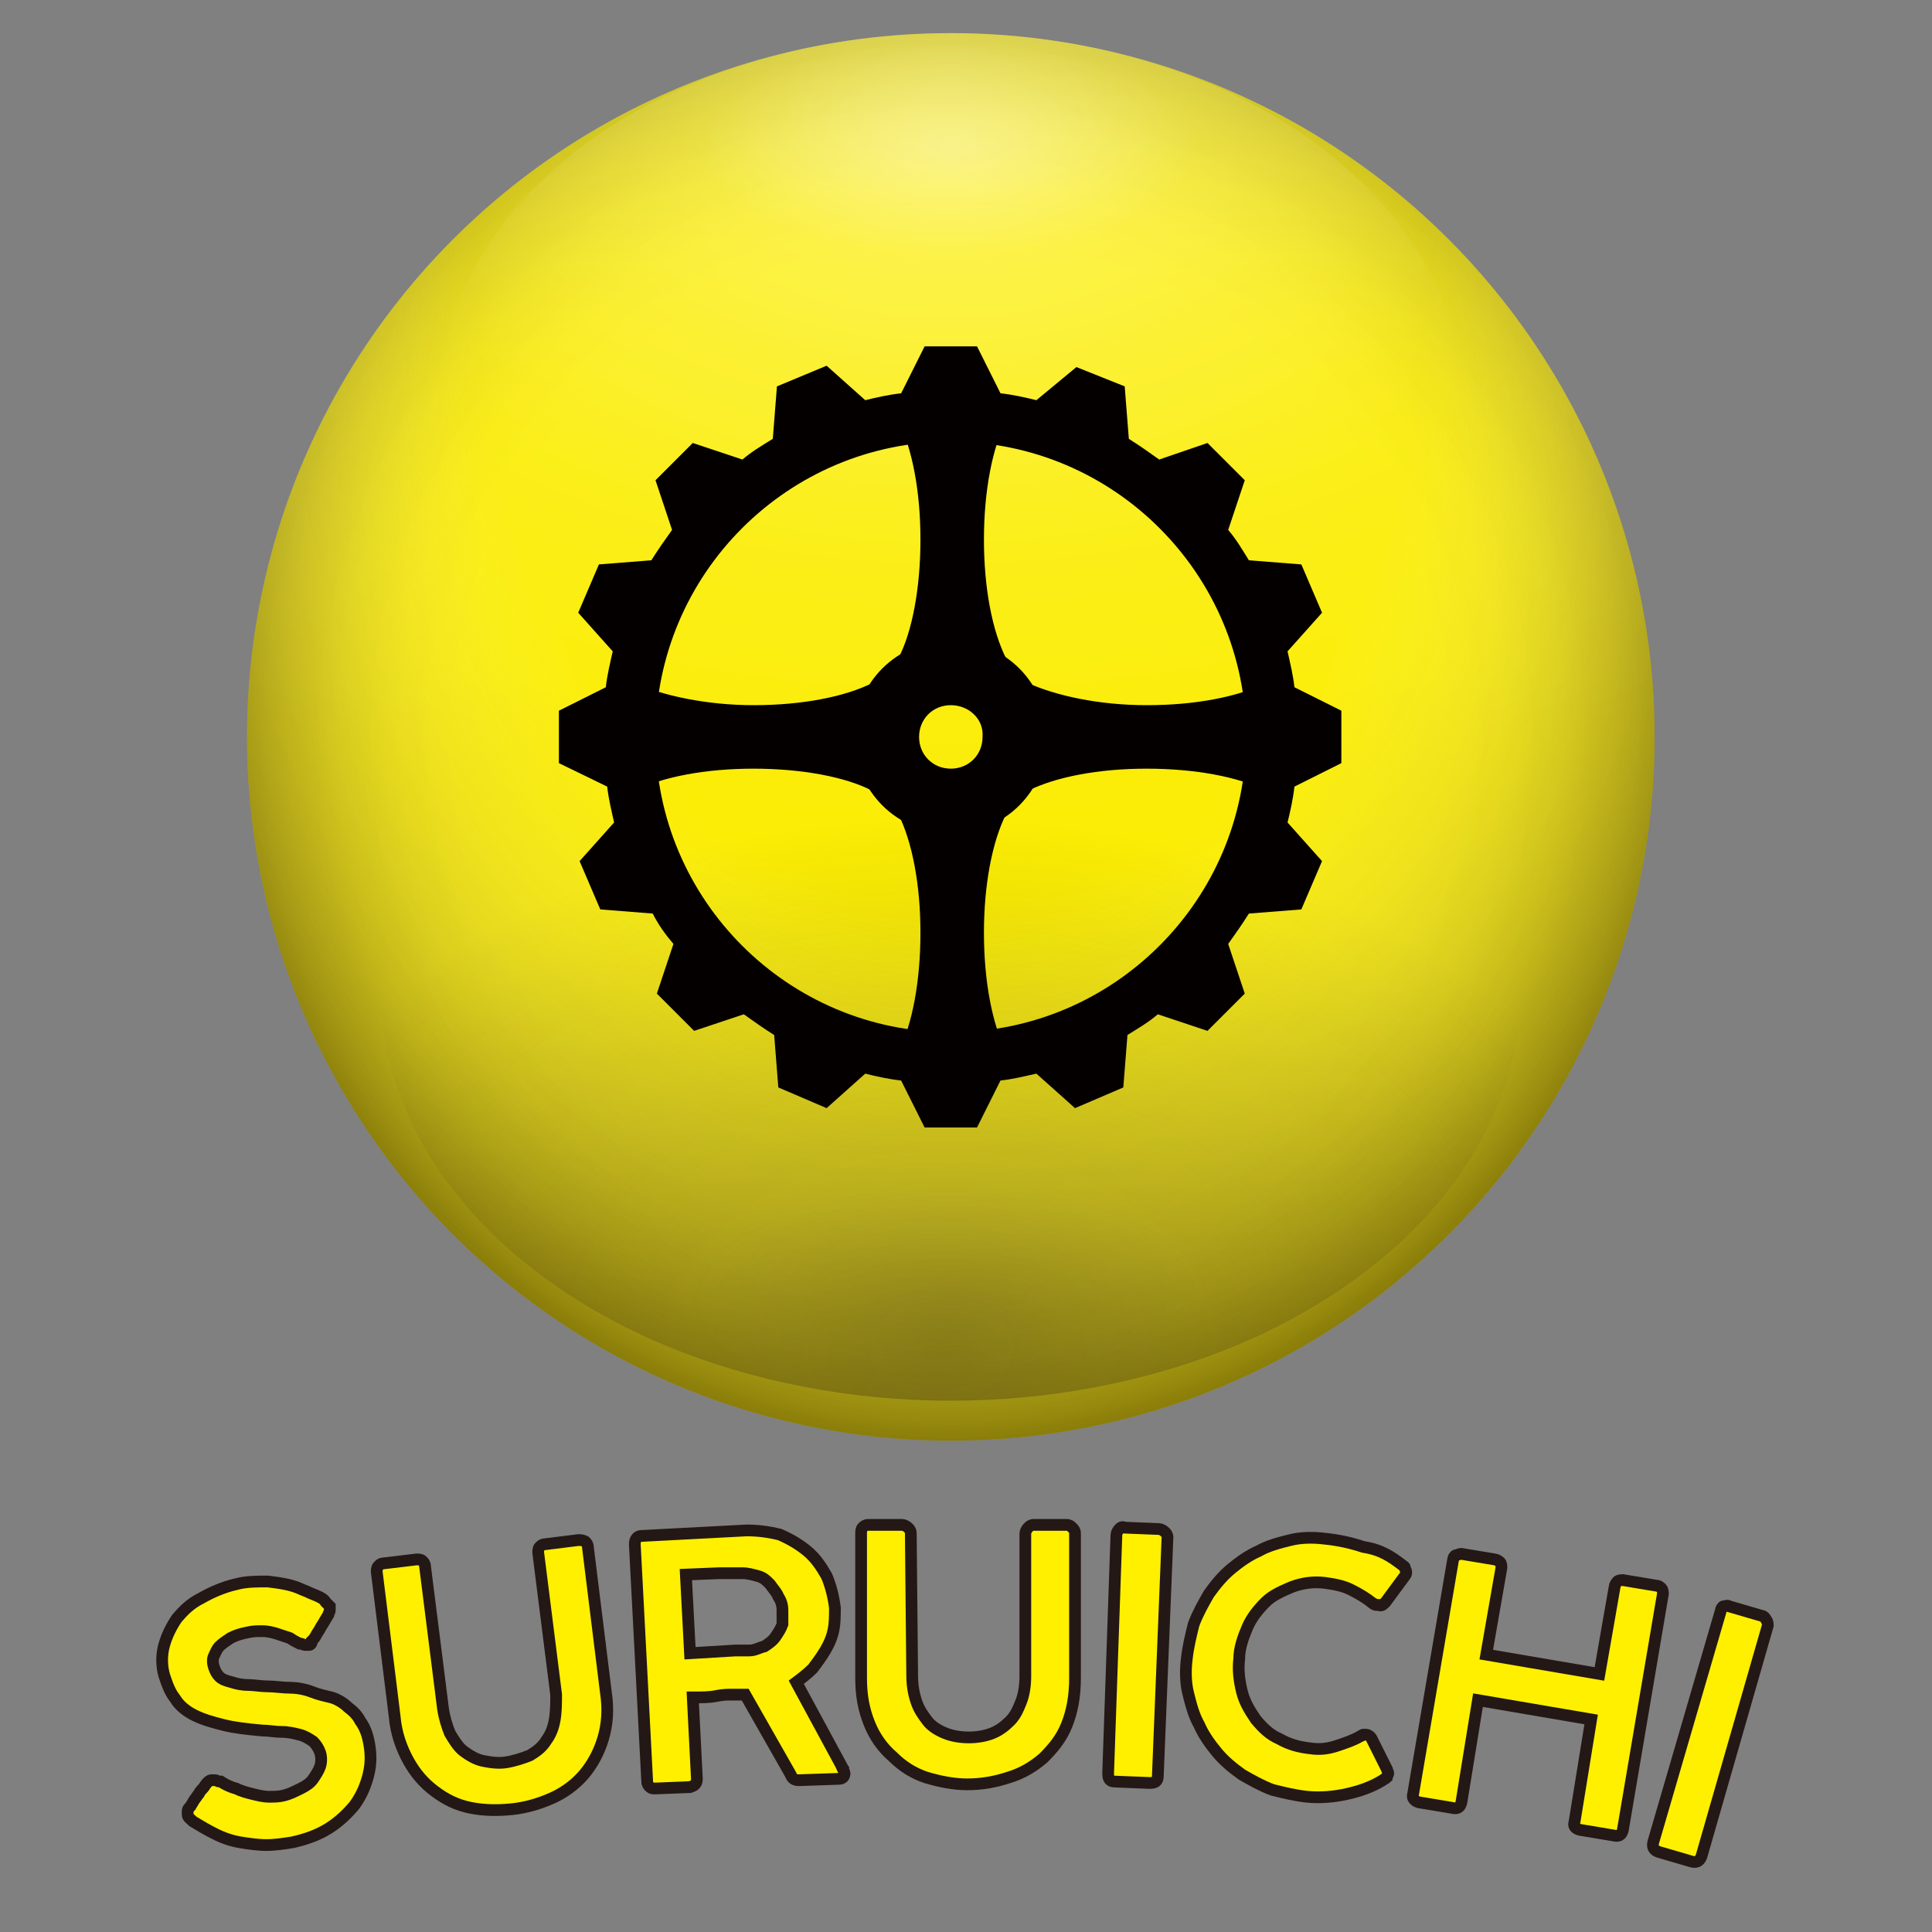
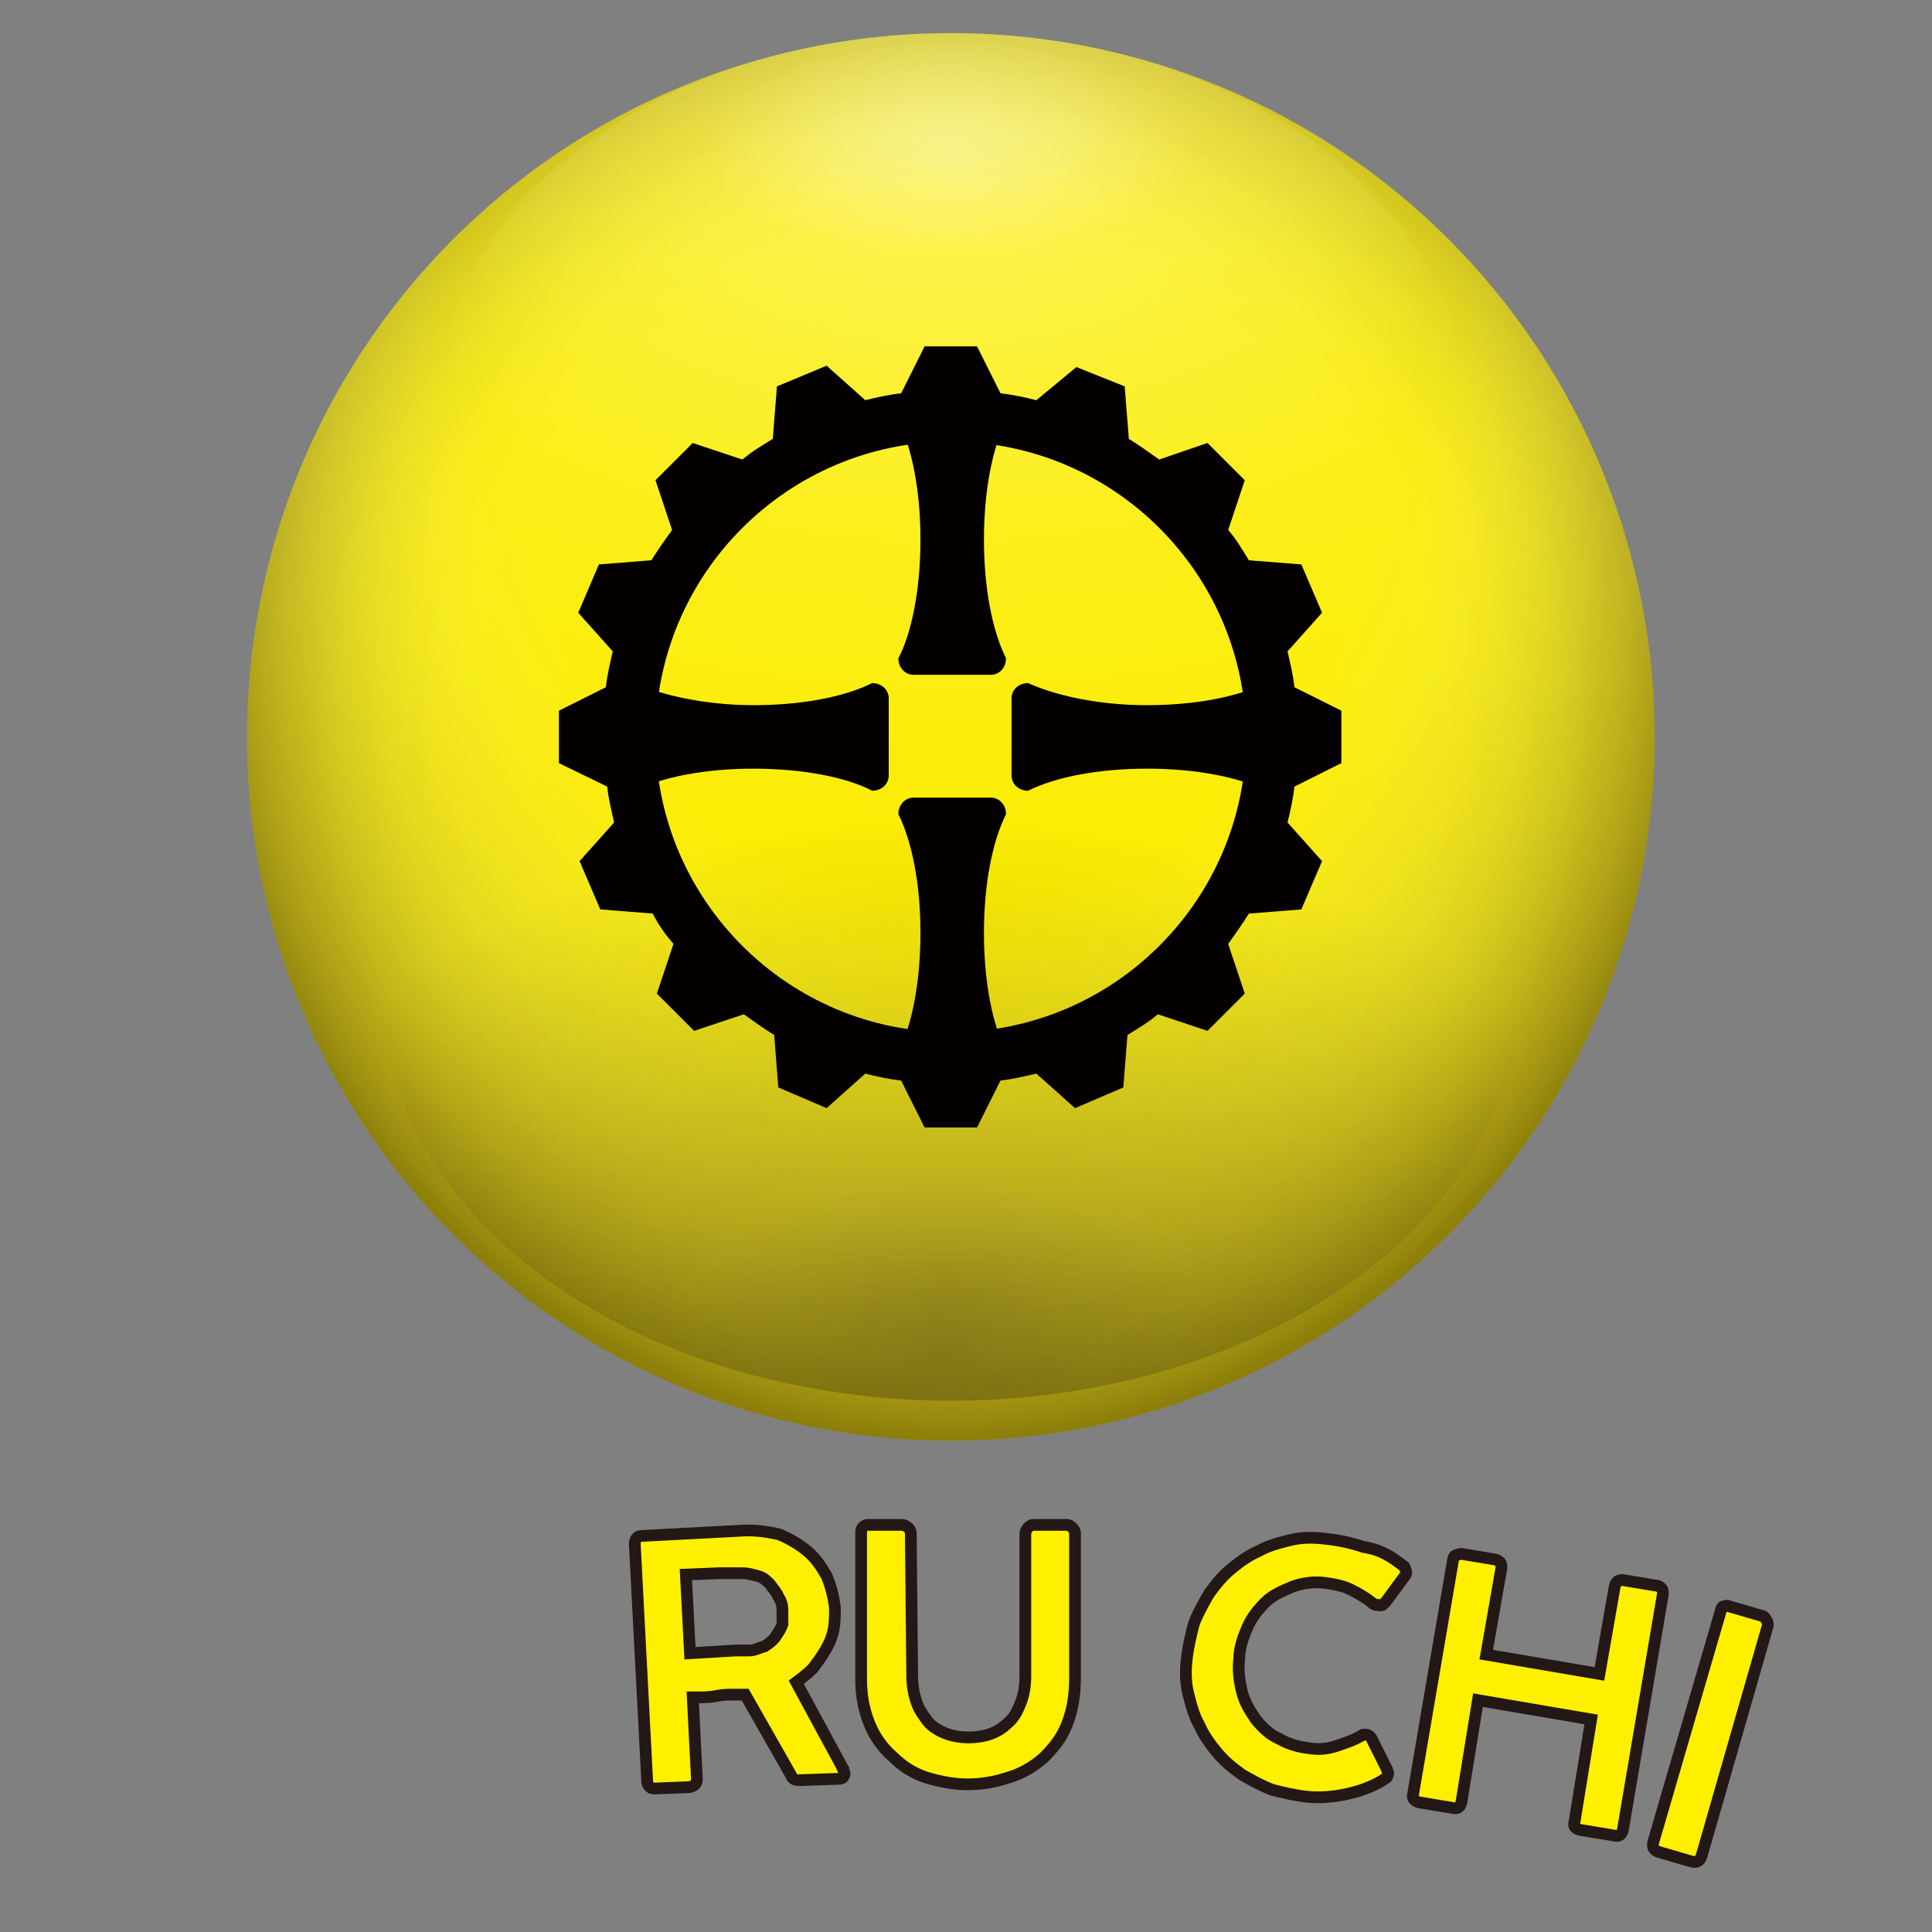
<svg xmlns="http://www.w3.org/2000/svg" version="1.1" id="レイヤー_1" x="0px" y="0px" viewBox="0 0 140 140" style="enable-background:new 0 0 140 140;" xml:space="preserve">
  <rect x="0" y="0" width="140" height="140" fill="#808080" stroke="none" />
  <style type="text/css">
	.st0{fill:url(#SVGID_1_);}
	.st1{opacity:0.1;fill:url(#SVGID_00000050663347641505433980000014819934206101199250_);}
	.st2{opacity:0.4;fill:url(#SVGID_00000110429122182241348290000003933852361149400510_);}
	.st3{opacity:0.2;fill:url(#SVGID_00000029746294947718893610000007684889596077196449_);}
	.st4{opacity:0.2;fill:url(#SVGID_00000054983413672654728550000016149304705180795266_);}
	.st5{opacity:0.3;fill:url(#SVGID_00000127737279008426585530000005141866300646335365_);}
	.st6{opacity:0.3;fill:url(#SVGID_00000096060720696903510340000010419172966000752778_);}
	.st7{fill:#040000;}
	.st8{fill:#FFF000;stroke:#231815;stroke-width:0.85;stroke-miterlimit:10;}
</style>
  <g>
    <radialGradient id="SVGID_1_" cx="68.923" cy="53.414" r="51.024" gradientUnits="userSpaceOnUse">
      <stop offset="0.7" style="stop-color:#FFF000;stop-opacity:0.97" />
      <stop offset="0.784" style="stop-color:#FBEC00;stop-opacity:0.978" />
      <stop offset="0.867" style="stop-color:#EFE100;stop-opacity:0.987" />
      <stop offset="0.948" style="stop-color:#DCCD00;stop-opacity:0.995" />
      <stop offset="1" style="stop-color:#CBBD00" />
    </radialGradient>
    <circle class="st0" cx="68.9" cy="53.4" r="51" />
    <g>
      <radialGradient id="SVGID_00000107571717131053994260000009857968145132119214_" cx="68.923" cy="91.511" r="19.858" gradientTransform="matrix(1 -1.243175e-03 5.762102e-04 0.442 -5.267371e-02 53.896)" gradientUnits="userSpaceOnUse">
        <stop offset="0" style="stop-color:#231815" />
        <stop offset="0.379" style="stop-color:#251A17;stop-opacity:0.621" />
        <stop offset="0.516" style="stop-color:#2B211E;stop-opacity:0.484" />
        <stop offset="0.613" style="stop-color:#362C29;stop-opacity:0.387" />
        <stop offset="0.692" style="stop-color:#463D3A;stop-opacity:0.308" />
        <stop offset="0.759" style="stop-color:#5B5350;stop-opacity:0.241" />
        <stop offset="0.819" style="stop-color:#746E6C;stop-opacity:0.181" />
        <stop offset="0.873" style="stop-color:#938E8C;stop-opacity:0.127" />
        <stop offset="0.923" style="stop-color:#B6B3B2;stop-opacity:7.728726e-02" />
        <stop offset="0.967" style="stop-color:#DDDBDB;stop-opacity:3.308809e-02" />
        <stop offset="1" style="stop-color:#FFFFFF;stop-opacity:0" />
      </radialGradient>
      <ellipse style="opacity:0.1;fill:url(#SVGID_00000107571717131053994260000009857968145132119214_);" cx="68.9" cy="94.3" rx="19.9" ry="8.3" />
      <g>
        <g>
          <radialGradient id="SVGID_00000097477836265230528870000016414683736495779517_" cx="68.923" cy="19.705" r="85.386" gradientTransform="matrix(6.123234e-17 1 -0.753 4.608407e-17 83.753 -49.218)" gradientUnits="userSpaceOnUse">
            <stop offset="0.536" style="stop-color:#FFFFFF;stop-opacity:0" />
            <stop offset="1" style="stop-color:#231815" />
          </radialGradient>
          <circle style="opacity:0.4;fill:url(#SVGID_00000097477836265230528870000016414683736495779517_);" cx="68.9" cy="53.4" r="51" />
          <radialGradient id="SVGID_00000070827189515751701200000009403995798626893958_" cx="68.761" cy="10.273" r="62.668" gradientTransform="matrix(1.663298e-03 1 -1.657 2.756867e-03 85.674 -58.517)" gradientUnits="userSpaceOnUse">
            <stop offset="0" style="stop-color:#FFFFFF" />
            <stop offset="0.815" style="stop-color:#FFFFFF;stop-opacity:0" />
          </radialGradient>
          <path style="opacity:0.2;fill:url(#SVGID_00000070827189515751701200000009403995798626893958_);" d="M114.9,75.5      c3.2-6.7,5-14.2,5-22.1c0-28.2-22.8-51-51-51c-28.2,0-51,22.8-51,51c0,7.9,1.8,15.4,5,22.1H114.9z" />
          <radialGradient id="SVGID_00000057837664198882149750000004718259369459151008_" cx="61.968" cy="34.905" r="35.758" gradientTransform="matrix(2.198880e-03 1.188 -1.641 2.452420e-03 125.664 -67.962)" gradientUnits="userSpaceOnUse">
            <stop offset="0" style="stop-color:#FFFFFF" />
            <stop offset="0.815" style="stop-color:#FFFFFF;stop-opacity:0" />
          </radialGradient>
          <ellipse style="opacity:0.2;fill:url(#SVGID_00000057837664198882149750000004718259369459151008_);" cx="68.9" cy="29.2" rx="37.1" ry="26.8" />
          <radialGradient id="SVGID_00000174593302259969603100000012588376105765144204_" cx="61.935" cy="632.493" r="39.751" gradientTransform="matrix(2.198880e-03 -1.188 -1.641 -2.452420e-03 1106.024 172.858)" gradientUnits="userSpaceOnUse">
            <stop offset="0" style="stop-color:#231815" />
            <stop offset="0.815" style="stop-color:#231815;stop-opacity:0" />
          </radialGradient>
          <ellipse style="opacity:0.3;fill:url(#SVGID_00000174593302259969603100000012588376105765144204_);" cx="68.9" cy="71.7" rx="41.3" ry="29.8" />
        </g>
        <radialGradient id="SVGID_00000149377339768847856910000017966344334428293000_" cx="68.698" cy="5.952" r="18.03" gradientTransform="matrix(1 -1.243175e-03 5.762102e-04 0.442 -3.373942e-03 8.159)" gradientUnits="userSpaceOnUse">
          <stop offset="0" style="stop-color:#FFFFFF" />
          <stop offset="0.859" style="stop-color:#FFFFFF;stop-opacity:0.141" />
          <stop offset="1" style="stop-color:#FFFFFF;stop-opacity:0" />
        </radialGradient>
        <ellipse style="opacity:0.3;fill:url(#SVGID_00000149377339768847856910000017966344334428293000_);" cx="68.7" cy="10.7" rx="18.1" ry="7.5" />
      </g>
    </g>
    <g>
      <g>
        <g>
          <g>
            <g>
              <path class="st7" d="M97.2,55.3v-3.8l-3.4-1.7c-0.1-0.9-0.3-1.7-0.5-2.6l2.5-2.8l-1.5-3.5l-3.8-0.3c-0.5-0.8-0.9-1.5-1.5-2.2        l1.2-3.6l-2.7-2.7L84,33.3c-0.7-0.5-1.4-1-2.2-1.5L81.5,28L78,26.6L75.1,29c-0.8-0.2-1.7-0.4-2.6-0.5l-1.7-3.4H67l-1.7,3.4        c-0.9,0.1-1.8,0.3-2.6,0.5l-2.8-2.5L56.3,28l-0.3,3.8c-0.8,0.5-1.5,0.9-2.2,1.5l-3.6-1.2l-2.7,2.7l1.2,3.6        c-0.5,0.7-1,1.4-1.5,2.2l-3.8,0.3l-1.5,3.5l2.5,2.8c-0.2,0.9-0.4,1.7-0.5,2.6l-3.4,1.7v3.8L44,57c0.1,0.9,0.3,1.7,0.5,2.6        l-2.5,2.8l1.5,3.5l3.8,0.3c0.4,0.8,0.9,1.5,1.5,2.2L47.6,72l2.7,2.7l3.6-1.2c0.7,0.5,1.4,1,2.2,1.5l0.3,3.8l3.5,1.5l2.8-2.5        c0.8,0.2,1.7,0.4,2.6,0.5l1.7,3.4h3.8l1.7-3.4c0.9-0.1,1.7-0.3,2.6-0.5l2.8,2.5l3.5-1.5l0.3-3.8c0.8-0.5,1.5-0.9,2.2-1.5        l3.6,1.2l2.7-2.7l-1.2-3.6c0.5-0.7,1-1.4,1.5-2.2l3.8-0.3l1.5-3.5l-2.5-2.8c0.2-0.8,0.4-1.7,0.5-2.6L97.2,55.3z M68.9,74.8        c-11.8,0-21.4-9.6-21.4-21.4c0-11.8,9.6-21.4,21.4-21.4c11.8,0,21.4,9.6,21.4,21.4C90.3,65.2,80.7,74.8,68.9,74.8" />
-               <path class="st7" d="M68.9,60.4c-3.9,0-7-3.1-7-7c0-3.9,3.1-7,7-7c3.9,0,7,3.1,7,7C75.9,57.3,72.8,60.4,68.9,60.4 M68.9,51.1        c-1.3,0-2.3,1-2.3,2.3c0,1.3,1,2.3,2.3,2.3c1.3,0,2.3-1,2.3-2.3C71.3,52.1,70.2,51.1,68.9,51.1" />
              <path class="st7" d="M72.9,30.5c0-0.7-0.5-1.2-1.1-1.2h-5.6c-0.6,0-1.1,0.5-1.1,1.2c1,2,1.6,5.1,1.6,8.6        c0,3.5-0.6,6.7-1.6,8.6c0,0.7,0.5,1.2,1.1,1.2h5.6c0.6,0,1.1-0.5,1.1-1.2c-1-2-1.6-5.1-1.6-8.6C71.3,35.6,71.9,32.5,72.9,30.5        " />
              <path class="st7" d="M72.9,59c0-0.7-0.5-1.2-1.1-1.2h-5.6c-0.6,0-1.1,0.5-1.1,1.2c1,2,1.6,5.1,1.6,8.6c0,3.5-0.6,6.7-1.6,8.6        c0,0.7,0.5,1.2,1.1,1.2h5.6c0.6,0,1.1-0.5,1.1-1.2c-1-2-1.6-5.1-1.6-8.6C71.3,64.1,71.9,61,72.9,59" />
              <path class="st7" d="M46,49.5c-0.7,0-1.2,0.5-1.2,1.1v5.6c0,0.6,0.5,1.1,1.2,1.1c2-1,5.1-1.6,8.6-1.6c3.5,0,6.7,0.6,8.6,1.6        c0.7,0,1.2-0.5,1.2-1.1v-5.6c0-0.6-0.5-1.1-1.2-1.1c-2,1-5.1,1.6-8.6,1.6C51.2,51.1,48,50.4,46,49.5" />
              <path class="st7" d="M74.5,49.5c-0.7,0-1.2,0.5-1.2,1.1v5.6c0,0.6,0.5,1.1,1.2,1.1c2-1,5.1-1.6,8.6-1.6s6.7,0.6,8.6,1.6        c0.7,0,1.2-0.5,1.2-1.1v-5.6c0-0.6-0.5-1.1-1.2-1.1c-2,1-5.1,1.6-8.6,1.6S76.5,50.4,74.5,49.5" />
            </g>
          </g>
        </g>
      </g>
    </g>
    <g>
      <g>
        <g>
          <g>
-             <path class="st8" d="M22.4,119.2c-0.1,0-0.2,0-0.3,0c-0.1,0-0.2-0.1-0.4-0.1l0,0c-0.2-0.1-0.4-0.2-0.7-0.4       c-0.3-0.1-0.6-0.2-0.9-0.3s-0.7-0.2-1.1-0.2c-0.4,0-0.7,0-1.1,0.1c-0.5,0.1-0.8,0.2-1.2,0.4c-0.3,0.2-0.6,0.4-0.8,0.6       c-0.2,0.2-0.3,0.5-0.4,0.7s-0.1,0.5,0,0.8c0.1,0.3,0.2,0.5,0.4,0.7c0.2,0.2,0.5,0.3,0.9,0.4c0.3,0.1,0.7,0.2,1.2,0.2       c0.4,0,0.9,0.1,1.4,0.1c0.5,0,1.1,0.1,1.6,0.1s1.1,0.1,1.6,0.3s1,0.3,1.4,0.4s0.9,0.4,1.2,0.7c0.4,0.3,0.7,0.6,0.9,1       c0.3,0.4,0.5,0.9,0.6,1.4c0.2,0.9,0.2,1.7,0,2.5c-0.2,0.8-0.5,1.5-1,2.2c-0.5,0.6-1.1,1.2-1.9,1.7c-0.8,0.5-1.7,0.8-2.6,1       c-0.6,0.1-1.3,0.2-1.9,0.2c-0.6,0-1.3-0.1-1.9-0.2s-1.2-0.3-1.8-0.6c-0.6-0.3-1.1-0.6-1.6-0.9l0,0l0,0       c-0.2-0.2-0.4-0.3-0.4-0.5c0-0.1,0-0.2,0-0.3c0-0.1,0.1-0.2,0.2-0.3l0.3-0.5c0.1-0.1,0.2-0.3,0.3-0.4c0.1-0.2,0.2-0.3,0.3-0.4       c0.1-0.1,0.2-0.3,0.3-0.4c0.1-0.1,0.2-0.2,0.3-0.2c0.1,0,0.2,0,0.3,0c0.1,0,0.2,0.1,0.3,0.1l0.1,0l0,0c0.3,0.2,0.7,0.4,1.1,0.5       c0.4,0.2,0.8,0.3,1.2,0.4c0.4,0.1,0.8,0.2,1.2,0.2c0.4,0,0.7,0,1.1-0.1c0.4-0.1,0.8-0.3,1.2-0.5s0.7-0.4,0.9-0.7       c0.2-0.3,0.4-0.6,0.5-0.9c0.1-0.3,0.1-0.7,0-1s-0.3-0.6-0.5-0.8c-0.3-0.2-0.6-0.4-1-0.5s-0.8-0.2-1.3-0.2s-0.9-0.1-1.4-0.1       c-1.1-0.1-2-0.2-2.8-0.4c-0.8-0.2-1.5-0.4-2.1-0.7c-0.6-0.3-1.1-0.7-1.4-1.2c-0.4-0.5-0.6-1.1-0.8-1.7c-0.2-0.7-0.2-1.5,0-2.2       c0.2-0.7,0.5-1.3,0.9-1.9c0.5-0.6,1-1.1,1.8-1.5c0.7-0.4,1.6-0.8,2.5-1c0.7-0.2,1.5-0.2,2.3-0.2c0.8,0.1,1.6,0.2,2.3,0.5       c0.2,0.1,0.5,0.2,0.7,0.3c0.2,0.1,0.5,0.2,0.7,0.3c0.2,0.1,0.4,0.2,0.5,0.4c0.1,0.1,0.2,0.2,0.3,0.3c0,0.1,0,0.2,0,0.3       c0,0.1-0.1,0.2-0.1,0.3l-0.3,0.5l0,0c-0.1,0.2-0.2,0.3-0.3,0.5c-0.1,0.2-0.2,0.3-0.3,0.5s-0.2,0.3-0.3,0.4       C22.6,119.1,22.5,119.2,22.4,119.2z" />
-             <path class="st8" d="M32.1,123.8c0.1,0.7,0.3,1.3,0.5,1.8c0.3,0.5,0.6,1,1,1.3c0.4,0.3,0.9,0.6,1.4,0.7s1.1,0.2,1.7,0.1       c0.6-0.1,1.2-0.3,1.7-0.5c0.5-0.3,0.9-0.6,1.2-1.1c0.3-0.4,0.5-0.9,0.6-1.5c0.1-0.6,0.1-1.2,0.1-1.8L39,112.5       c0-0.1,0-0.3,0.1-0.4c0.1-0.1,0.2-0.2,0.4-0.2l2.4-0.3c0.2,0,0.3,0,0.5,0.1c0.1,0.1,0.2,0.2,0.2,0.4l1.3,10.5       c0.2,1.3,0.1,2.4-0.2,3.4c-0.3,1-0.8,1.9-1.4,2.6c-0.6,0.7-1.4,1.3-2.3,1.7c-0.9,0.4-1.9,0.7-2.9,0.8c-1,0.1-2,0.1-3-0.1       c-1-0.2-1.8-0.6-2.6-1.2c-0.8-0.6-1.4-1.3-1.9-2.2c-0.5-0.9-0.9-2-1-3.2l-1.3-10.5c0-0.1,0-0.3,0.1-0.4       c0.1-0.1,0.2-0.2,0.3-0.2l2.5-0.3c0.1,0,0.3,0,0.4,0.1c0.1,0.1,0.2,0.2,0.2,0.4L32.1,123.8z" />
            <path class="st8" d="M46,111.9c0-0.4,0.2-0.6,0.5-0.6l7.6-0.4c0.8,0,1.6,0.1,2.4,0.3c0.7,0.3,1.4,0.7,2,1.2       c0.6,0.5,1,1.1,1.4,1.8c0.3,0.7,0.5,1.5,0.6,2.3c0,0.6,0,1.1-0.1,1.6c-0.1,0.5-0.3,1-0.6,1.5c-0.3,0.5-0.6,0.9-0.9,1.3       c-0.4,0.4-0.8,0.7-1.2,1L61,128c0,0.1,0.1,0.2,0.1,0.2c0,0.1,0.1,0.2,0.1,0.3c0,0.2-0.1,0.4-0.4,0.4l-2.9,0.1       c-0.3,0-0.5-0.1-0.6-0.4l-3.3-5.8c-0.1,0-0.3,0-0.4,0c-0.2,0-0.4,0-0.6,0c-0.3,0-0.6,0-1.1,0.1s-1,0.1-1.7,0.1l0.3,5.9       c0,0.4-0.2,0.5-0.5,0.6l-2.5,0.1c-0.2,0-0.3,0-0.4-0.1c-0.1-0.1-0.2-0.2-0.2-0.4L46,111.9z M56.7,116.7c0-0.4-0.1-0.7-0.3-1       c-0.1-0.3-0.4-0.6-0.6-0.9c-0.3-0.3-0.5-0.5-0.9-0.6s-0.7-0.2-1.1-0.2c-0.3,0-0.6,0-0.8,0c-0.3,0-0.6,0-0.9,0l-2.4,0.1l0.3,5.7       l3.3-0.2c0.2,0,0.3,0,0.5,0s0.3,0,0.5,0c0.4,0,0.7-0.2,1.1-0.3c0.3-0.2,0.6-0.4,0.8-0.7c0.2-0.3,0.4-0.6,0.5-0.9       C56.7,117.4,56.7,117.1,56.7,116.7z" />
            <path class="st8" d="M66.1,121.4c0,0.7,0.1,1.3,0.3,1.9c0.2,0.6,0.5,1,0.8,1.4s0.8,0.7,1.3,0.9s1.1,0.3,1.7,0.3       c0.6,0,1.2-0.1,1.7-0.3c0.5-0.2,0.9-0.5,1.3-0.9c0.4-0.4,0.6-0.9,0.8-1.4c0.2-0.5,0.3-1.2,0.3-1.8l0-10.4       c0-0.1,0.1-0.3,0.2-0.4s0.2-0.2,0.4-0.2l2.4,0c0.2,0,0.3,0.1,0.4,0.2c0.1,0.1,0.2,0.2,0.2,0.4l0,10.5c0,1.3-0.2,2.4-0.6,3.4       c-0.4,1-1,1.7-1.7,2.4c-0.7,0.6-1.5,1.1-2.5,1.4c-0.9,0.3-1.9,0.5-3,0.5c-1,0-2-0.2-3-0.5c-0.9-0.3-1.7-0.8-2.4-1.5       c-0.7-0.6-1.3-1.4-1.7-2.4c-0.4-1-0.6-2-0.6-3.3l0-10.5c0-0.1,0-0.3,0.1-0.4c0.1-0.1,0.2-0.2,0.4-0.2l2.5,0       c0.1,0,0.3,0.1,0.4,0.2c0.1,0.1,0.2,0.2,0.2,0.4L66.1,121.4z" />
-             <path class="st8" d="M80.9,111.2c0-0.1,0.1-0.3,0.2-0.4c0.1-0.1,0.2-0.2,0.4-0.1l2.5,0.1c0.1,0,0.3,0.1,0.4,0.2       c0.1,0.1,0.2,0.2,0.2,0.4l-0.7,17.3c0,0.4-0.2,0.5-0.6,0.5l-2.5-0.1c-0.4,0-0.5-0.2-0.5-0.6L80.9,111.2z" />
            <path class="st8" d="M101.6,113.4c0.1,0.1,0.2,0.1,0.2,0.2s0.1,0.2,0.1,0.3c0,0.1,0,0.2-0.1,0.3l-1.4,1.9       c-0.2,0.2-0.3,0.3-0.5,0.2c0,0-0.1,0-0.2,0c-0.1,0-0.1-0.1-0.2-0.1c-0.5-0.4-1-0.7-1.6-1c-0.6-0.3-1.2-0.4-1.9-0.5       c-0.8-0.1-1.6,0-2.4,0.3c-0.7,0.3-1.4,0.6-1.9,1.1s-1,1.1-1.3,1.8c-0.3,0.7-0.6,1.5-0.6,2.3c-0.1,0.8,0,1.6,0.2,2.4       c0.2,0.8,0.6,1.4,1,2c0.5,0.6,1,1.1,1.7,1.4c0.7,0.4,1.4,0.6,2.3,0.7c0.7,0.1,1.3,0,1.9-0.2s1.2-0.4,1.7-0.7       c0.1,0,0.1-0.1,0.2-0.1c0.1,0,0.1,0,0.2,0c0.1,0,0.3,0.1,0.4,0.3l1.1,2.2c0,0.1,0.1,0.2,0.1,0.3c0,0.1-0.1,0.2-0.1,0.3       c-0.1,0.1-0.2,0.1-0.3,0.2c-0.8,0.5-1.7,0.8-2.6,1c-0.9,0.2-1.9,0.3-2.9,0.2c-0.9-0.1-1.7-0.3-2.5-0.5       c-0.8-0.3-1.5-0.7-2.2-1.1c-0.7-0.5-1.3-1-1.8-1.6c-0.5-0.6-1-1.3-1.3-2c-0.4-0.7-0.6-1.5-0.8-2.3c-0.2-0.8-0.2-1.7-0.1-2.5       c0.1-0.9,0.3-1.7,0.5-2.5c0.3-0.8,0.7-1.5,1.1-2.2c0.5-0.7,1-1.3,1.6-1.8c0.6-0.5,1.3-1,2-1.3c0.7-0.4,1.5-0.6,2.3-0.8       c0.8-0.2,1.7-0.2,2.5-0.1c1,0.1,1.9,0.3,2.8,0.6C100.1,112.3,100.8,112.8,101.6,113.4z" />
            <path class="st8" d="M105.3,113c0-0.1,0.1-0.3,0.2-0.3s0.2-0.1,0.4-0.1l2.4,0.4c0.1,0,0.3,0.1,0.4,0.2c0.1,0.1,0.1,0.3,0.1,0.4       l-1.1,6.3l8.2,1.4l1.1-6.3c0-0.1,0.1-0.3,0.2-0.4c0.1-0.1,0.3-0.1,0.4-0.1l2.4,0.4c0.2,0,0.3,0.1,0.4,0.2       c0.1,0.1,0.1,0.3,0.1,0.4l-2.9,17.1c-0.1,0.4-0.3,0.5-0.7,0.4l-2.4-0.4c-0.4-0.1-0.5-0.3-0.4-0.6l1.2-7.4l-8.2-1.4l-1.2,7.4       c-0.1,0.4-0.3,0.5-0.7,0.4l-2.4-0.4c-0.3-0.1-0.5-0.3-0.4-0.6L105.3,113z" />
            <path class="st8" d="M124.7,116.7c0-0.1,0.1-0.3,0.2-0.3s0.3-0.1,0.4,0l2.4,0.7c0.1,0,0.2,0.1,0.3,0.3c0.1,0.1,0.1,0.3,0.1,0.4       l-4.8,16.7c-0.1,0.3-0.3,0.5-0.7,0.4l-2.4-0.7c-0.3-0.1-0.5-0.3-0.4-0.7L124.7,116.7z" />
          </g>
        </g>
      </g>
    </g>
  </g>
</svg>